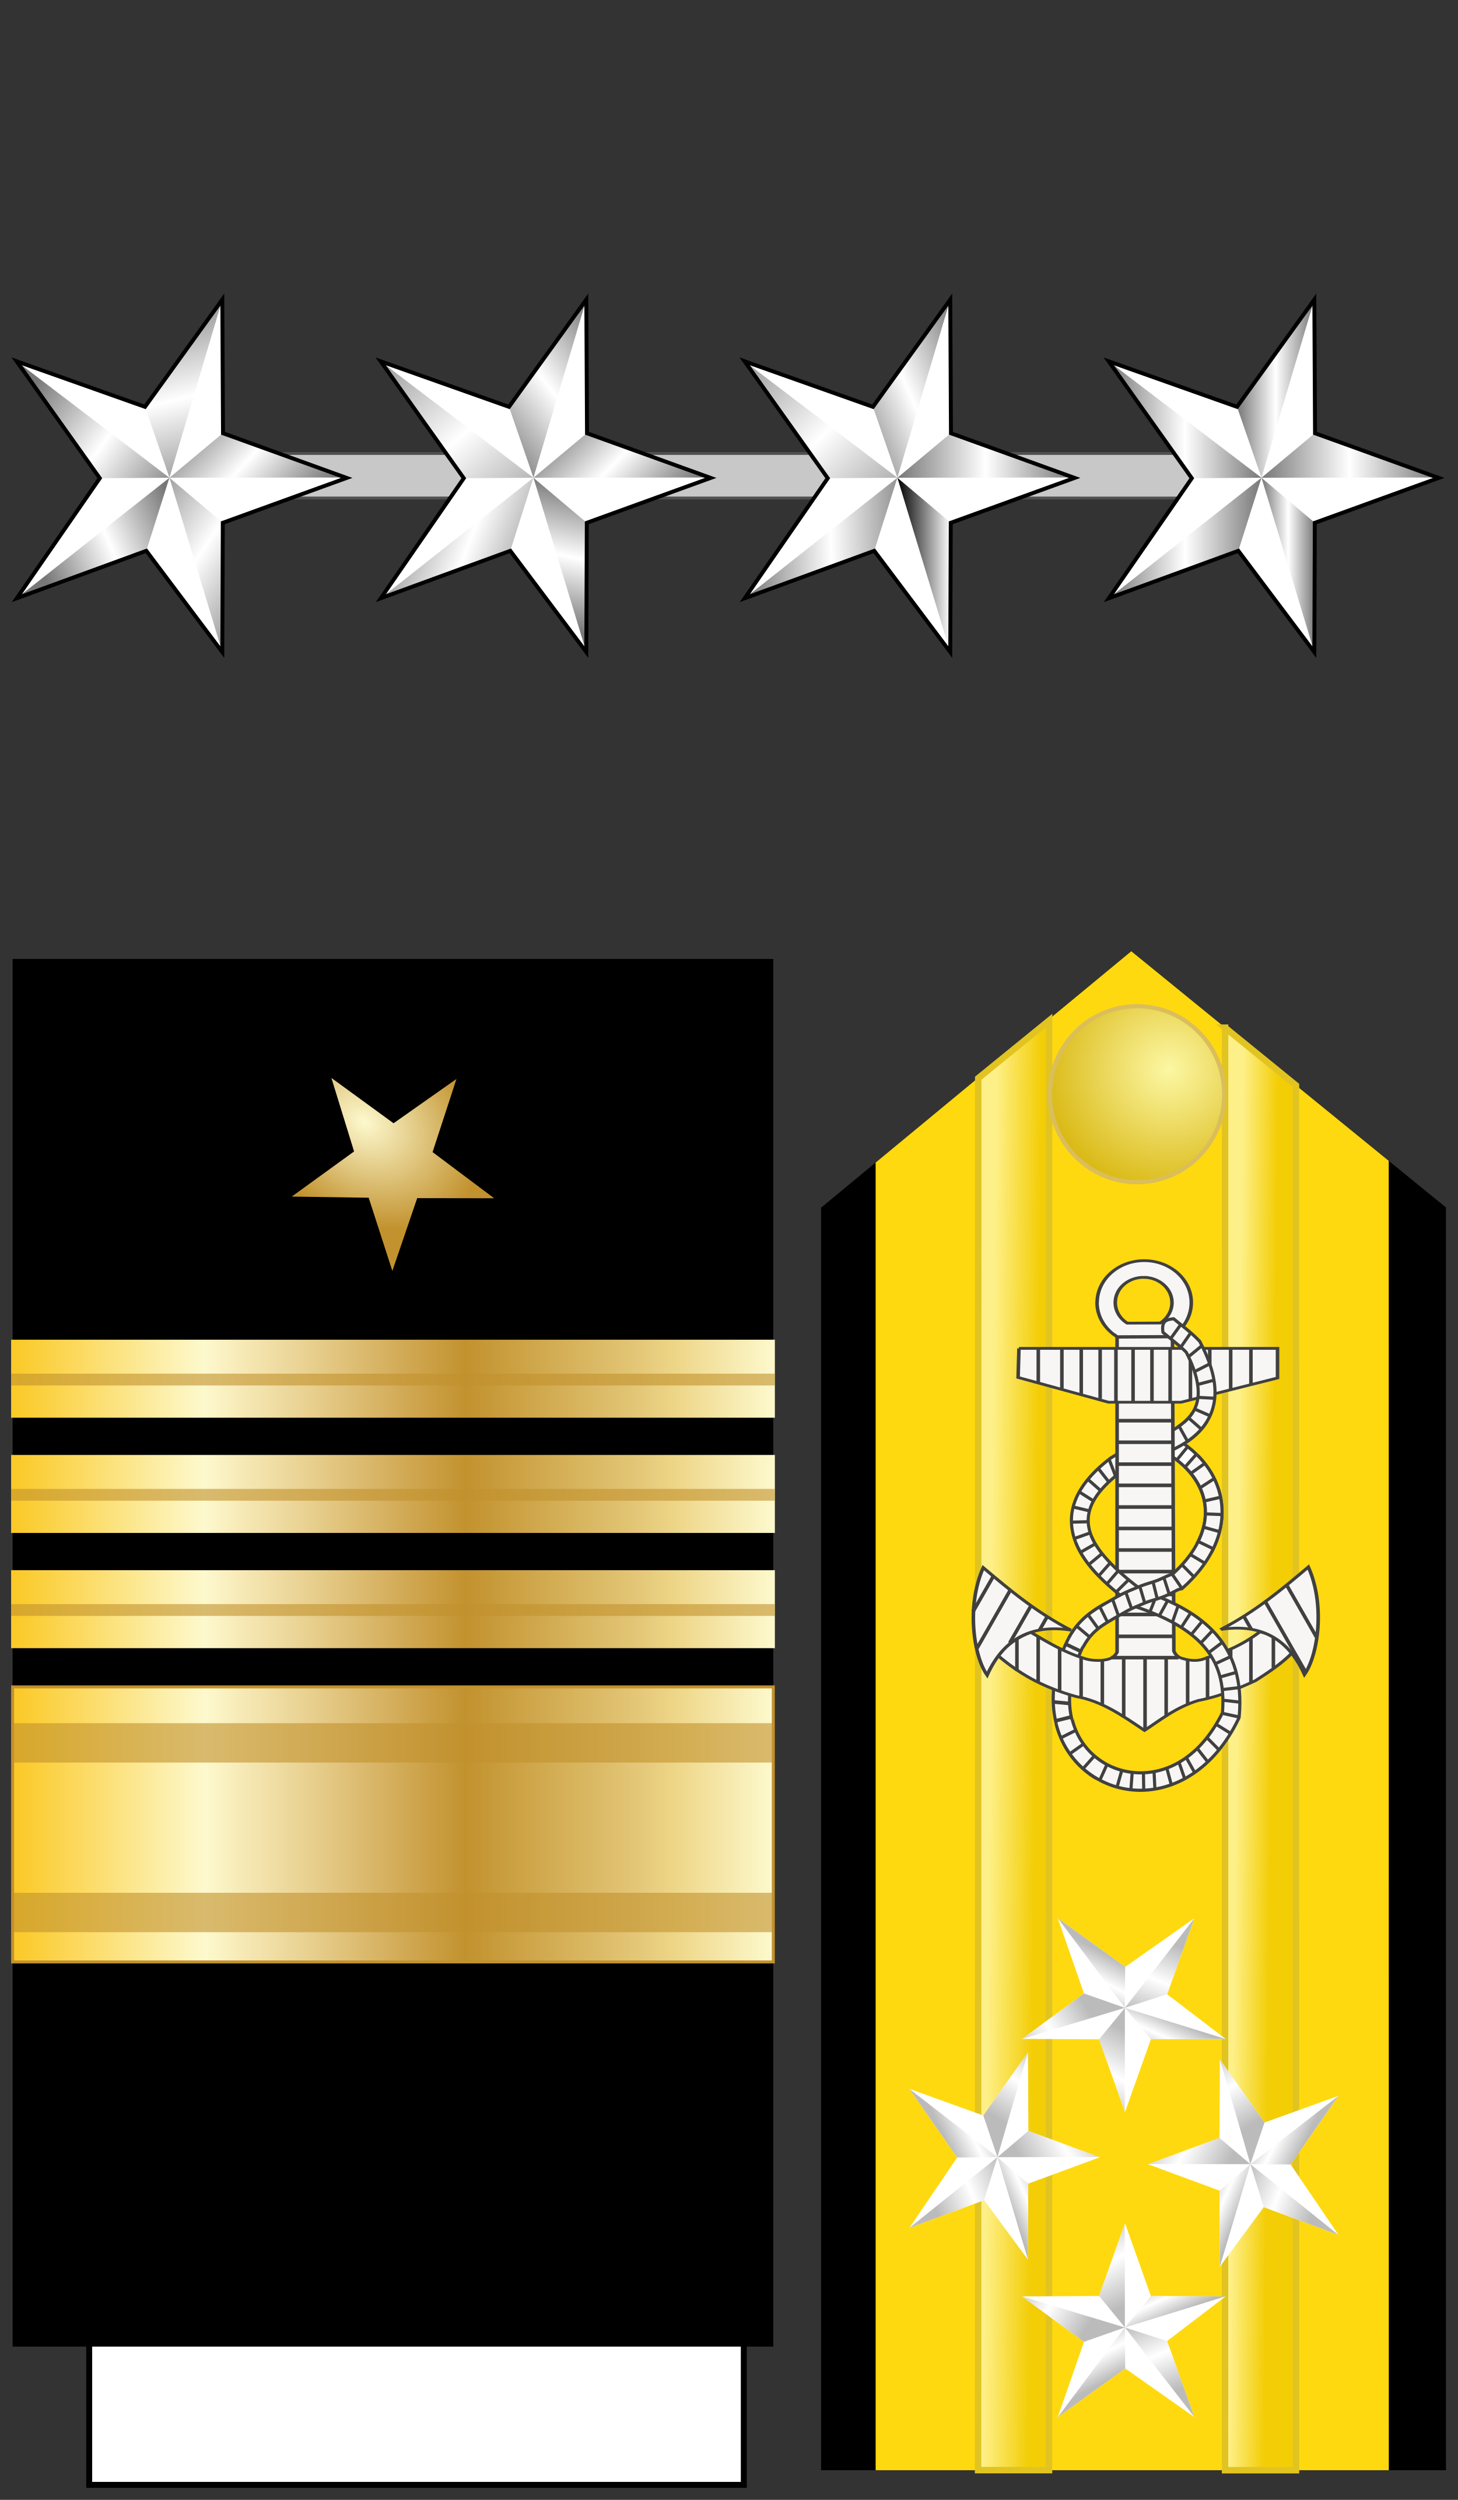
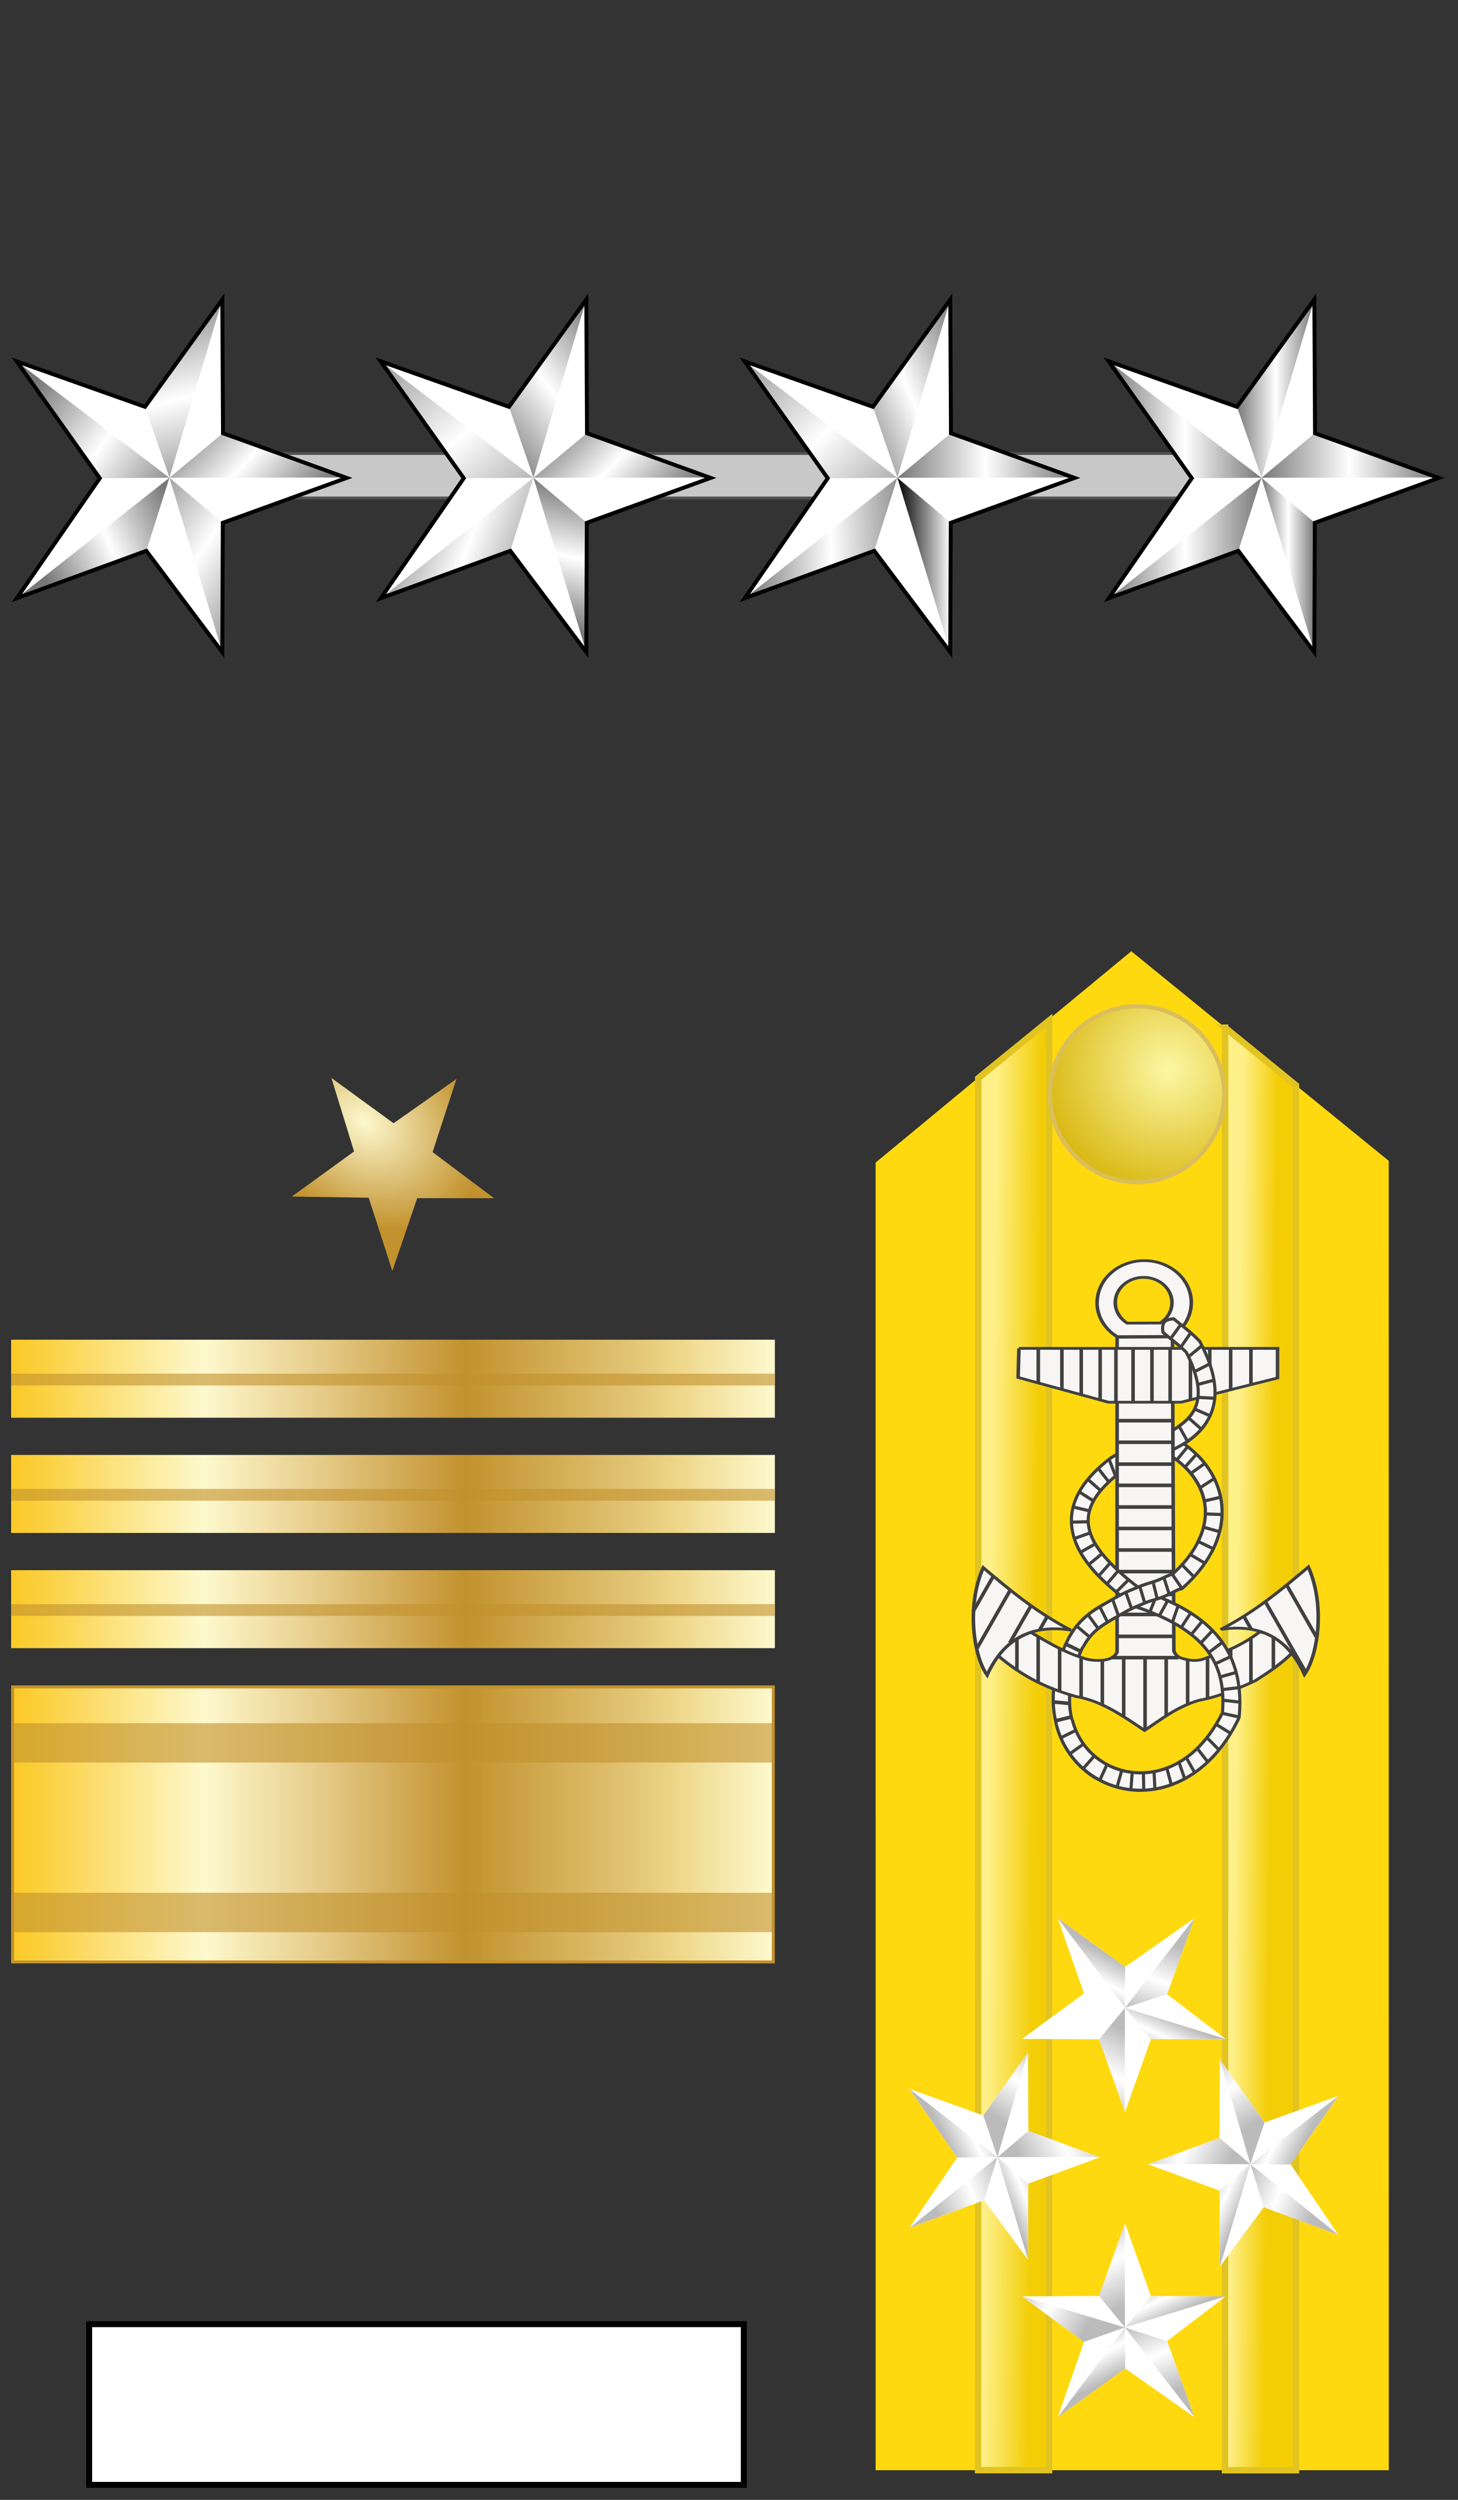
<svg xmlns="http://www.w3.org/2000/svg" xmlns:xlink="http://www.w3.org/1999/xlink" width="245" height="420">
  <rect width="100%" height="100%" fill="#333333" stroke="none" />
  <defs>
    <linearGradient id="o">
      <stop style="stop-color:#000;stop-opacity:1" offset="0" />
      <stop style="stop-color:#000;stop-opacity:0" offset="1" />
    </linearGradient>
    <linearGradient id="d">
      <stop style="stop-color:#fdf9ce;stop-opacity:1" offset="0" />
      <stop style="stop-color:#c2922e;stop-opacity:1" offset="1" />
    </linearGradient>
    <linearGradient x1="-123.095" y1="-22.636" x2="4.731" y2="-22.636" id="e" gradientUnits="userSpaceOnUse" gradientTransform="matrix(1 0 0 -1 123.345 131.055)">
      <stop style="stop-color:#fbca29;stop-opacity:1" offset=".006" />
      <stop style="stop-color:#fdf9ce;stop-opacity:1" offset=".253" />
      <stop style="stop-color:#f7eab7;stop-opacity:1" offset=".299" />
      <stop style="stop-color:#e8d08f;stop-opacity:1" offset=".39" />
      <stop style="stop-color:#d1a954;stop-opacity:1" offset=".516" />
      <stop style="stop-color:#c2922e;stop-opacity:1" offset=".595" />
      <stop style="stop-color:#e2c575;stop-opacity:1" offset=".814" />
      <stop style="stop-color:#eed688;stop-opacity:1" offset=".871" />
      <stop style="stop-color:#fdf9ce;stop-opacity:1" offset="1" />
    </linearGradient>
    <linearGradient id="c">
      <stop style="stop-color:#bbb;stop-opacity:1" offset="0" />
      <stop style="stop-color:#fff;stop-opacity:1" offset=".5" />
      <stop style="stop-color:#bbb;stop-opacity:1" offset="1" />
    </linearGradient>
    <linearGradient id="a">
      <stop style="stop-color:#fef088;stop-opacity:1" offset="0" />
      <stop style="stop-color:#f3cd06;stop-opacity:1" offset="1" />
    </linearGradient>
    <linearGradient id="b">
      <stop style="stop-color:#fcf7a4;stop-opacity:1" offset="0" />
      <stop style="stop-color:#d9b710;stop-opacity:1" offset="1" />
    </linearGradient>
    <linearGradient x1="315.835" y1="72.743" x2="315.9" y2="66.992" id="p" xlink:href="#a" gradientUnits="userSpaceOnUse" gradientTransform="matrix(0 1.132 -1.035 0 579.531 -48.178)" />
    <linearGradient x1="298.14" y1="112.579" x2="298.22" y2="105.079" id="q" xlink:href="#a" gradientUnits="userSpaceOnUse" gradientTransform="matrix(0 1.132 -1.035 0 579.531 -48.178)" />
    <linearGradient x1="394.783" y1="476.928" x2="374.454" y2="437.142" id="s" xlink:href="#c" gradientUnits="userSpaceOnUse" gradientTransform="translate(-966.653 -1015.55) scale(3.403)" />
    <linearGradient x1="289.355" y1="417.233" x2="352.908" y2="456.477" id="t" xlink:href="#c" gradientUnits="userSpaceOnUse" gradientTransform="translate(-966.653 -1015.55) scale(3.403)" />
    <linearGradient x1="299.143" y1="428.989" x2="376.453" y2="414.415" id="u" xlink:href="#c" gradientUnits="userSpaceOnUse" gradientTransform="scale(3.403) rotate(73.471 456.139 97.693)" />
    <linearGradient x1="412.399" y1="402.397" x2="426.533" y2="433.863" id="v" xlink:href="#c" gradientUnits="userSpaceOnUse" gradientTransform="translate(-966.653 -1015.55) scale(3.403)" />
    <linearGradient x1="403.282" y1="433.531" x2="428.91" y2="497.435" id="w" xlink:href="#c" gradientUnits="userSpaceOnUse" gradientTransform="translate(-966.653 -1015.55) scale(3.403)" />
    <linearGradient x1="394.783" y1="476.928" x2="374.454" y2="437.142" id="x" xlink:href="#c" gradientUnits="userSpaceOnUse" gradientTransform="translate(-966.653 -1015.55) scale(3.403)" />
    <linearGradient x1="289.355" y1="417.233" x2="352.908" y2="456.477" id="y" xlink:href="#c" gradientUnits="userSpaceOnUse" gradientTransform="translate(-966.653 -1015.55) scale(3.403)" />
    <linearGradient x1="299.143" y1="428.989" x2="376.453" y2="414.415" id="z" xlink:href="#c" gradientUnits="userSpaceOnUse" gradientTransform="scale(3.403) rotate(73.471 456.139 97.693)" />
    <linearGradient x1="412.399" y1="402.397" x2="426.533" y2="433.863" id="A" xlink:href="#c" gradientUnits="userSpaceOnUse" gradientTransform="translate(-966.653 -1015.55) scale(3.403)" />
    <linearGradient x1="403.282" y1="433.531" x2="428.91" y2="497.435" id="B" xlink:href="#c" gradientUnits="userSpaceOnUse" gradientTransform="translate(-966.653 -1015.55) scale(3.403)" />
    <linearGradient x1="394.783" y1="476.928" x2="374.454" y2="437.142" id="C" xlink:href="#c" gradientUnits="userSpaceOnUse" gradientTransform="translate(-966.653 -1015.55) scale(3.403)" />
    <linearGradient x1="289.355" y1="417.233" x2="352.908" y2="456.477" id="D" xlink:href="#c" gradientUnits="userSpaceOnUse" gradientTransform="translate(-966.653 -1015.55) scale(3.403)" />
    <linearGradient x1="299.143" y1="428.989" x2="376.453" y2="414.415" id="E" xlink:href="#c" gradientUnits="userSpaceOnUse" gradientTransform="scale(3.403) rotate(73.471 456.139 97.693)" />
    <linearGradient x1="412.399" y1="402.397" x2="426.533" y2="433.863" id="F" xlink:href="#c" gradientUnits="userSpaceOnUse" gradientTransform="translate(-966.653 -1015.55) scale(3.403)" />
    <linearGradient x1="403.282" y1="433.531" x2="428.91" y2="497.435" id="G" xlink:href="#c" gradientUnits="userSpaceOnUse" gradientTransform="translate(-966.653 -1015.55) scale(3.403)" />
    <linearGradient x1="394.783" y1="476.928" x2="374.454" y2="437.142" id="H" xlink:href="#c" gradientUnits="userSpaceOnUse" gradientTransform="translate(-966.653 -1015.55) scale(3.403)" />
    <linearGradient x1="289.355" y1="417.233" x2="352.908" y2="456.477" id="I" xlink:href="#c" gradientUnits="userSpaceOnUse" gradientTransform="translate(-966.653 -1015.55) scale(3.403)" />
    <linearGradient x1="299.143" y1="428.989" x2="376.453" y2="414.415" id="J" xlink:href="#c" gradientUnits="userSpaceOnUse" gradientTransform="scale(3.403) rotate(73.471 456.139 97.693)" />
    <linearGradient x1="412.399" y1="402.397" x2="426.533" y2="433.863" id="K" xlink:href="#c" gradientUnits="userSpaceOnUse" gradientTransform="translate(-966.653 -1015.55) scale(3.403)" />
    <linearGradient x1="403.282" y1="433.531" x2="428.91" y2="497.435" id="L" xlink:href="#c" gradientUnits="userSpaceOnUse" gradientTransform="translate(-966.653 -1015.55) scale(3.403)" />
    <linearGradient x1="-123.095" y1="-22.636" x2="4.731" y2="-22.636" id="N" xlink:href="#e" gradientUnits="userSpaceOnUse" gradientTransform="matrix(1 0 0 -1 -105.135 256.945)" />
    <linearGradient x1="-123.345" y1="-35.376" x2="4.481" y2="-35.376" id="O" xlink:href="#f" gradientUnits="userSpaceOnUse" gradientTransform="matrix(1 0 0 -1 123.345 132.32)" />
    <linearGradient x1="-123.345" y1="-35.376" x2="4.481" y2="-35.376" id="P" xlink:href="#f" gradientUnits="userSpaceOnUse" gradientTransform="matrix(1 0 0 -1 123.345 132.32)" />
    <linearGradient x1="-123.345" y1="-35.376" x2="4.481" y2="-35.376" id="Q" xlink:href="#f" gradientUnits="userSpaceOnUse" gradientTransform="matrix(1 0 0 -1 123.345 132.32)" />
    <linearGradient id="g">
      <stop offset="0" style="stop-color:#777;stop-opacity:1" />
      <stop offset=".5" style="stop-color:#fff;stop-opacity:1" />
      <stop offset="1" style="stop-color:#777;stop-opacity:1" />
    </linearGradient>
    <linearGradient id="h">
      <stop style="stop-color:#c8c8c8;stop-opacity:1" offset="0" />
      <stop style="stop-color:#9b9b9b;stop-opacity:1" offset="1" />
    </linearGradient>
    <linearGradient id="i">
      <stop style="stop-color:#777;stop-opacity:1" offset="0" />
      <stop style="stop-color:#fff;stop-opacity:1" offset=".5" />
      <stop style="stop-color:#777;stop-opacity:1" offset="1" />
    </linearGradient>
    <linearGradient id="j">
      <stop style="stop-color:#c8c8c8;stop-opacity:1" offset="0" />
      <stop style="stop-color:#9b9b9b;stop-opacity:1" offset="1" />
    </linearGradient>
    <linearGradient id="k">
      <stop style="stop-color:#777;stop-opacity:1" offset="0" />
      <stop style="stop-color:#fff;stop-opacity:1" offset=".5" />
      <stop style="stop-color:#777;stop-opacity:1" offset="1" />
    </linearGradient>
    <linearGradient xlink:href="#l" id="R" gradientUnits="userSpaceOnUse" gradientTransform="matrix(10.291 0 0 10.291 -19.87 -507.463)" x1="259.776" y1="315.63" x2="1922.652" y2="315.63" />
    <linearGradient id="l">
      <stop style="stop-color:#c8c8c8;stop-opacity:1" offset="0" />
      <stop style="stop-color:#9b9b9b;stop-opacity:1" offset="1" />
    </linearGradient>
    <linearGradient xlink:href="#m" id="S" gradientUnits="userSpaceOnUse" gradientTransform="matrix(35.021 0 0 35.021 -10735.281 -12602.51)" x1="313.875" y1="371.107" x2="306.573" y2="365.833" />
    <linearGradient id="m">
      <stop style="stop-color:#777;stop-opacity:1" offset="0" />
      <stop style="stop-color:#fff;stop-opacity:1" offset=".5" />
      <stop style="stop-color:#777;stop-opacity:1" offset="1" />
    </linearGradient>
    <linearGradient xlink:href="#m" id="T" gradientUnits="userSpaceOnUse" gradientTransform="matrix(35.021 0 0 35.021 -10735.281 -12602.51)" x1="313.435" y1="359.699" x2="316.06" y2="370.5" />
    <linearGradient xlink:href="#m" id="U" gradientUnits="userSpaceOnUse" gradientTransform="scale(35.02) rotate(73.471 486.056 51.898)" x1="306.326" y1="496.529" x2="312.676" y2="492.759" />
    <linearGradient xlink:href="#m" id="V" gradientUnits="userSpaceOnUse" gradientTransform="matrix(35.021 0 0 35.021 -10735.281 -12602.51)" x1="311.15" y1="371.085" x2="319.265" y2="376.43" />
    <linearGradient xlink:href="#m" id="W" gradientUnits="userSpaceOnUse" gradientTransform="matrix(35.021 0 0 35.021 -10735.281 -12602.51)" x1="307.87" y1="373.209" x2="314.488" y2="370.307" />
    <linearGradient xlink:href="#m" id="X" gradientUnits="userSpaceOnUse" gradientTransform="matrix(35.021 0 0 35.021 -4246.287 -12602.51)" x1="148.243" y1="372.572" x2="138.62" y2="361.408" />
    <linearGradient xlink:href="#m" id="Y" gradientUnits="userSpaceOnUse" gradientTransform="matrix(35.021 0 0 35.021 -4246.287 -12602.51)" x1="144.652" y1="367.113" x2="151.155" y2="362.015" />
    <linearGradient xlink:href="#m" id="Z" gradientUnits="userSpaceOnUse" gradientTransform="scale(35.02) rotate(73.471 578.701 176.03)" x1="258.377" y1="655.535" x2="264.497" y2="652.068" />
    <linearGradient xlink:href="#m" id="aa" gradientUnits="userSpaceOnUse" gradientTransform="matrix(35.021 0 0 35.021 -4246.287 -12602.51)" x1="147.476" y1="376.256" x2="148.923" y2="369.218" />
    <linearGradient xlink:href="#m" id="ab" gradientUnits="userSpaceOnUse" gradientTransform="matrix(35.021 0 0 35.021 -4246.287 -12602.51)" x1="139.873" y1="369.707" x2="148.531" y2="373.045" />
    <linearGradient xlink:href="#m" id="ac" gradientUnits="userSpaceOnUse" gradientTransform="matrix(35.021 0 0 35.021 2241.863 -12602.51)" x1="-19.186" y1="372.307" x2="-29.23" y2="362.119" />
    <linearGradient xlink:href="#m" id="ad" gradientUnits="userSpaceOnUse" gradientTransform="matrix(35.021 0 0 35.021 2241.863 -12602.51)" x1="-23.949" y1="364.077" x2="-17.093" y2="361.142" />
    <linearGradient id="n">
      <stop style="stop-color:#777;stop-opacity:1" offset="0" />
      <stop style="stop-color:#fff;stop-opacity:1" offset=".5" />
      <stop style="stop-color:#777;stop-opacity:1" offset="1" />
    </linearGradient>
    <linearGradient xlink:href="#n" id="ag" x1="1270.32" y1="423.438" x2="1568.648" y2="412.826" gradientUnits="userSpaceOnUse" />
    <linearGradient xlink:href="#n" id="ae" x1="1534.703" y1="280.254" x2="1839.614" y2="280.254" gradientUnits="userSpaceOnUse" />
    <linearGradient xlink:href="#o" id="af" x1="1534.706" y1="470.109" x2="1627.159" y2="470.109" gradientUnits="userSpaceOnUse" />
    <linearGradient xlink:href="#n" id="ah" x1="1900.801" y1="218.721" x2="2165.419" y2="218.721" gradientUnits="userSpaceOnUse" />
    <linearGradient xlink:href="#n" id="ai" x1="2123.04" y1="164.79" x2="2256.998" y2="164.79" gradientUnits="userSpaceOnUse" />
    <linearGradient xlink:href="#n" id="aj" x1="2165.403" y1="280.254" x2="2470.314" y2="280.254" gradientUnits="userSpaceOnUse" />
    <linearGradient xlink:href="#n" id="ak" x1="2165.406" y1="470.109" x2="2257.859" y2="470.109" gradientUnits="userSpaceOnUse" />
    <linearGradient xlink:href="#n" id="al" x1="1901.019" y1="423.438" x2="2165.389" y2="423.438" gradientUnits="userSpaceOnUse" />
    <radialGradient cx="31.496" cy="36.151" r="36.111" fx="31.496" fy="36.151" id="r" xlink:href="#b" gradientUnits="userSpaceOnUse" gradientTransform="matrix(-.007 .599 -.603 -.007 515.148 153.873)" />
    <radialGradient cx="292.3" cy="432.786" r="43.976" fx="292.3" fy="432.786" id="M" xlink:href="#d" gradientUnits="userSpaceOnUse" gradientTransform="matrix(.392 .28 -.214 .299 71.748 -22.748)" />
  </defs>
-   <path d="m486.89 152.66 52.876 43.044v212.16h-105V195.742l52.124-43.082z" style="fill:#000;fill-opacity:1;fill-rule:evenodd;stroke:none" transform="translate(-296.792 7.158)" />
  <path d="m486.89 152.66 43.264 35.219.011 219.985h-86.23l-.003-219.698 42.958-35.506z" style="fill:#ffd90f;fill-opacity:1;fill-rule:evenodd;stroke:none" transform="translate(-296.792 7.158)" />
  <path d="m502.656 165.505 11.91 9.69.004 232.669h-11.923l.01-242.359z" style="fill:url(#p);fill-opacity:1;fill-rule:evenodd;stroke:#e1c421;stroke-width:1.083px;stroke-linecap:butt;stroke-linejoin:miter;stroke-opacity:1" transform="translate(-296.792 7.158)" />
  <path d="m473.082 164.302-11.91 9.69-.028 233.863h11.922l.016-243.553z" style="fill:url(#q);fill-opacity:1;fill-rule:evenodd;stroke:#e1c421;stroke-width:1.083px;stroke-linecap:butt;stroke-linejoin:miter;stroke-opacity:1" transform="translate(-296.792 7.158)" />
  <path d="M488.13 161.898c8.083.143 14.528 6.88 14.387 15.039-.142 8.159-6.817 14.664-14.9 14.521-8.083-.143-14.528-6.88-14.386-15.039.141-8.143 6.789-14.64 14.857-14.522" style="fill:url(#r);fill-opacity:1;stroke:#dabe5b;stroke-width:.709;stroke-linecap:round;stroke-linejoin:miter;stroke-miterlimit:4;stroke-opacity:1;stroke-dashoffset:0" transform="translate(-296.792 7.158)" />
  <path d="m333.71 254.339 2.3.734c1.341-3.845 3.527-6.463 5.99-7.746 2.461-1.284 5.198-1.332 8.13.245l1.166-2.052c-3.538-1.903-7.317-1.915-10.463-.276-3.146 1.64-5.634 4.824-7.123 9.095z" style="fill:#fff;fill-opacity:1;fill-rule:evenodd;stroke:none" transform="matrix(0 1.207 -1.196 0 497.226 -163.227)" />
  <path d="M351.296 245.52c-3.538-1.903-7.317-1.915-10.463-.276-3.146 1.64-5.634 4.824-7.123 9.095l2.3.734c1.341-3.845 3.527-6.463 5.99-7.746 2.461-1.284 5.198-1.332 8.13.245" style="fill:none;stroke:#404040;stroke-width:.439;stroke-linecap:butt;stroke-linejoin:miter;stroke-miterlimit:4;stroke-opacity:1;stroke-dasharray:none" transform="matrix(0 1.207 -1.196 0 497.226 -163.227)" />
  <path d="M358.545 260.646c1.246 2.193 2.83 4.333 6.335 5.696 7.981 3.263 14.74.547 17.775-4.41l-2.08-1.194c-2.448 3.998-7.656 6.343-14.781 3.43h-.032c-2.975-1.157-3.93-2.584-5.105-4.655l-2.112 1.133zM331.945 248.215c1.556 1.035 2.687 3.074 3.593 5.297.906 2.222 1.533 4.522 2.648 6.154v.031l.031.03c2.84 3.766 5.754 5.483 8.667 5.482 2.913-.002 5.455-1.644 7.69-3.828l-1.702-1.653c-2.014 1.967-4.046 3.122-5.988 3.123-1.93 0-4.116-1.092-6.681-4.47-.008-.012-.024-.05-.032-.062-.707-1.062-1.444-3.33-2.395-5.665-.962-2.36-2.197-4.851-4.475-6.368l-1.356 1.929z" style="fill:#f7f6f5;fill-opacity:1;fill-rule:evenodd;stroke:none" transform="matrix(0 1.207 -1.196 0 497.226 -163.227)" />
  <path d="M358.545 260.646c1.246 2.193 2.83 4.333 6.335 5.696 7.981 3.263 14.74.547 17.775-4.41l-2.08-1.194c-2.448 3.998-7.656 6.343-14.781 3.43h-.032c-2.975-1.157-3.93-2.584-5.105-4.655M331.945 248.215c1.556 1.035 2.687 3.074 3.593 5.297.906 2.222 1.533 4.522 2.648 6.154v.031l.031.03c2.84 3.766 5.754 5.483 8.667 5.482 2.913-.002 5.455-1.644 7.69-3.828l-1.702-1.653c-2.014 1.967-4.046 3.122-5.988 3.123-1.93 0-4.116-1.092-6.681-4.47-.008-.012-.024-.05-.032-.062-.707-1.062-1.444-3.33-2.395-5.665-.962-2.36-2.197-4.851-4.475-6.368l-1.356 1.929z" style="fill:none;stroke:#404040;stroke-width:.439;stroke-linecap:butt;stroke-linejoin:miter;stroke-miterlimit:4;stroke-opacity:1;stroke-dasharray:none" transform="matrix(0 1.207 -1.196 0 497.226 -163.227)" />
  <g style="fill:#f7f6f5;fill-opacity:1;stroke:#404040;stroke-width:.924;stroke-miterlimit:4;stroke-opacity:1;stroke-dasharray:none">
    <path d="M-77.69-29.968c-6.752-.135-12.32 6.015-12.438 13.724l-.031.04c-.062 4.779 1.99 9 5.167 11.573l14.264-.081c3.004-2.49 4.974-6.484 5.044-11.045.118-7.709-5.253-14.076-12.006-14.211zm-.247 5.562c4.063.082 7.311 3.93 7.24 8.568-.042 2.744-1.224 5.16-3.032 6.66l-8.602.04c-1.912-1.548-3.131-4.11-3.094-6.984v-.04c.07-4.64 3.424-8.325 7.488-8.244z" style="fill:#f7f6f5;fill-opacity:1;stroke:#404040;stroke-width:.924;stroke-linecap:round;stroke-linejoin:miter;stroke-miterlimit:4;stroke-opacity:1;stroke-dasharray:none;stroke-dashoffset:0" transform="matrix(.647 0 0 .504 242.679 226.908)" />
    <path d="M-84.951-4.438v104.99c-.913 2.224-2.513 2.523-4.14 2.746-1.569.057-3.102-.066-4.526-.735-5.206-2.046-9.517-5.448-13.733-8.627-3.706 1.718-6.665 4.609-8.472 7.815 5.187 5.627 10.957 10.254 20.194 13.578 6.813 1.513 12.252 6.536 17.795 11.296 4.315-3.648 8.178-7.706 14.003-9.98 5.378-1.29 10.12-3.85 14.778-6.577 3.306-2.703 6.864-5.754 9.458-9.168-2.204-3.83-6.259-6.867-8.336-7.08-3.974 3.928-8.887 6.843-13.733 8.588-2.398 1.445-4.775.92-6.886 0-.876-.506-1.37-1.3-1.663-2.243l-.362-104.706-14.377.103z" style="fill:#f7f6f5;fill-opacity:1;fill-rule:evenodd;stroke:#404040;stroke-width:.924;stroke-linecap:butt;stroke-linejoin:miter;stroke-miterlimit:4;stroke-opacity:1;stroke-dasharray:none" transform="matrix(.647 0 0 .504 242.679 226.908)" />
    <path d="M-110.444-.725h67.156V9.14l-25.068 8.085h-18.839l-23.462-8.26.213-9.69zM-58.027 92.97c8.921-5.867 15.841-13.334 22.747-20.813 4.366 12.57 2.57 29.272-1.006 35.822-4.134-11.669-11.056-17.087-21.74-15.01zM-96.97 93.188c-8.92-5.866-15.84-13.333-22.746-20.812-4.366 12.57-2.571 29.272 1.006 35.822 4.134-11.669 11.056-17.087 21.74-15.01z" style="fill:#f7f6f5;fill-opacity:1;fill-rule:evenodd;stroke:#404040;stroke-width:.924;stroke-linecap:butt;stroke-linejoin:miter;stroke-miterlimit:4;stroke-opacity:1;stroke-dasharray:none" transform="matrix(.647 0 0 .504 242.679 226.908)" />
  </g>
  <path d="m338.309 259.933 2.27-.877M339.691 261.389l1.703-1.343M341.161 262.888l1.557-1.782M342.922 264.075l1.237-1.965M345.003 264.966l.524-2.234M347.116 265.229l-.062-2.36" style="fill:none;stroke:#404040;stroke-width:.439;stroke-linecap:butt;stroke-linejoin:miter;stroke-miterlimit:4;stroke-opacity:1;stroke-dasharray:none" transform="matrix(0 1.207 -1.196 0 497.226 -163.227)" />
  <path d="m374.242 265.309.515 2.08M372.349 265.529l-.206 2.22M365.063 263.95l-.947 1.999" style="fill:none;stroke:#404040;stroke-width:.5;stroke-linecap:butt;stroke-linejoin:miter;stroke-miterlimit:4;stroke-opacity:1;stroke-dasharray:none" transform="matrix(0 1.207 -1.196 0 497.226 -163.227)" />
  <path d="m336.679 248.932 1.717 1.414" style="fill:none;stroke:#404040;stroke-width:.439;stroke-linecap:butt;stroke-linejoin:miter;stroke-miterlimit:4;stroke-opacity:1;stroke-dasharray:none" transform="matrix(0 1.207 -1.196 0 497.226 -163.227)" />
  <path d="M322.957 269.861h4.688M322.955 266.545h5.562M322.892 263.826h6.406M322.892 261.17h7.031M322.955 258.951h7.343M322.955 256.545h7.468M322.986 253.889h7.312M323.037 251.337h7.27M323.104 248.486h6.85M322.898 245.768h6.406M322.991 242.83h5.625M322.866 239.986h5.032" style="fill:none;stroke:#404040;stroke-width:.5;stroke-linecap:butt;stroke-linejoin:miter;stroke-miterlimit:4;stroke-opacity:1;stroke-dasharray:none" transform="matrix(0 1.207 -1.196 0 497.226 -163.227)" />
  <path d="M306.925 193.119c-1.165-1.75-2.84-3.267-5.169-3.767-2.328-.5-5.128.031-8.604 1.868l-.157.061-.126.123c-1.233 1.175-2.143 2.49-3.057 3.582l1.89 1.5c.973-1.16 1.817-2.337 2.774-3.276 3.07-1.59 5.24-1.89 6.776-1.561 1.567.336 2.665 1.315 3.624 2.756" style="fill:#f7f6f5;fill-opacity:1;fill-rule:evenodd;stroke:none" transform="matrix(0 1.207 -1.196 0 430.421 -128.231)" />
  <path d="M306.925 193.119c-1.165-1.75-2.84-3.267-5.169-3.767-2.328-.5-5.128.031-8.604 1.868l-.157.061-.126.123c-1.233 1.175-2.143 2.49-3.057 3.582.092.885.187 1.767 1.89 1.5.973-1.16 1.817-2.337 2.774-3.276 3.07-1.59 5.24-1.89 6.776-1.561 1.567.336 2.665 1.315 3.624 2.756M290.718 194.06l1.834 1.33M291.766 192.59l1.95 1.357M293.558 191.014l1.487 1.829M296.155 190.046l1.06 2.09M298.359 189.322l.59 2.259M300.877 189.231l-.124 2.26M303.285 189.931l-.885 2.04M305.158 191.11l-1.462 1.68M306.887 193.03l-2.1 1.18" style="fill:none;stroke:#404040;stroke-width:.439;stroke-linecap:butt;stroke-linejoin:miter;stroke-miterlimit:4;stroke-opacity:1;stroke-dasharray:none" transform="matrix(0 1.207 -1.196 0 430.421 -128.231)" />
  <path d="M332.991 250.924v7.844M335.991 251.018v7.765M339.038 250.97v7.829M341.991 250.97v7.845M345.007 251.033v7.782M347.991 250.986v7.844M350.991 250.893v7.937M353.995 250.873v7.888M357.177 250.873v7.888M359.962 250.85v7.956M363.01 250.85v7.911M365.972 250.166v9.457M367.835 272.861h-4.406M369.413 269.877h-6.422M370.6 266.861h-5.859M371.554 263.846h-5.578M372.523 260.861h-6.157M374.288 257.861h-8.203M376.054 254.861h-10.031M374.148 251.893h-8.125M372.554 248.877h-6.281M371.648 246.08h-5.625M370.554 242.83h-5.75M369.46 239.986h-6.094M367.366 236.83h-4.25" style="fill:none;stroke:#404040;stroke-width:.5;stroke-linecap:butt;stroke-linejoin:miter;stroke-miterlimit:4;stroke-opacity:1;stroke-dasharray:none" transform="matrix(0 1.207 -1.196 0 497.226 -163.227)" />
  <path d="m319.973 206.591.914 2.174c3.485-1.373 6.311-4.707 8.856-8.175l.126-.153.031-.153c1.41-4.221 3.162-7.475 5.484-9.523 2.28-2.01 5.125-2.965 9.266-2.633 6.234 3.12 8.545 7.78 8.352 11.972-.195 4.241-2.944 7.99-7.375 9.125l.599 2.266c5.465-1.4 8.965-6.078 9.203-11.269.238-5.19-2.809-10.877-9.896-14.33l-.19-.092-.252-.03c-4.772-.435-8.534.766-11.346 3.246-2.754 2.43-4.59 5.99-6.05 10.288-2.442 3.312-5.163 6.279-7.722 7.287z" style="fill:#f7f6f5;fill-opacity:1;fill-rule:evenodd;stroke:none" transform="matrix(0 1.207 -1.196 0 430.421 -128.231)" />
  <path d="M346.226 211.49c5.465-1.398 8.965-6.077 9.203-11.268.238-5.19-2.809-10.877-9.896-14.33l-.19-.092-.252-.03c-4.772-.435-8.534.766-11.346 3.246-2.754 2.43-4.59 5.99-6.05 10.288-2.442 3.312-5.163 6.279-7.722 7.287m.914 2.174c3.485-1.373 6.311-4.707 8.856-8.175l.126-.153.031-.153c1.41-4.222 3.162-7.475 5.484-9.523 2.28-2.01 5.125-2.965 9.266-2.633 6.234 3.12 8.545 7.78 8.352 11.972-.195 4.241-2.944 7.99-7.375 9.125M320.388 208.907l-.74-2.1M322.323 208.088l-1.153-2.04M324.072 206.968l-1.523-1.86M325.554 205.468l-1.729-1.54M326.707 204.348l-1.75-1.52M327.818 203.029l-1.626-1.66M328.991 197.67l1.503.6M331.173 197.01l-2.058-1.14M329.794 194.37l2.223.78M332.799 193.93l-2.017-1.32M333.746 192.49l-1.77-1.46M334.919 191.15l-1.667-1.579M336.257 190.031l-1.359-1.82M337.841 189.151l-1.008-2.18M339.673 188.471l-.638-2.26M341.423 188.111l-.268-2.28M342.905 188.071l.267-2.36M344.736 188.111l.494-2.26M346.239 189.051l1.235-2M348.132 190.291l1.606-1.6M349.614 191.67l1.75-1.379M350.94 193.184l1.95-1.103M351.639 194.202l2.183-.764M352.425 195.927l2.183-.594M352.89 197.737l2.329-.113M353.01 199.23l2.305-.04M352.969 200.81l2.367.179M352.64 202.269l2.325.66M351.92 204.388l2.058.94M350.684 206.148l1.75 1.56M349.017 207.668l1.338 1.9M347.103 208.748l1.03 2.08" style="fill:none;stroke:#404040;stroke-width:.439;stroke-linecap:butt;stroke-linejoin:miter;stroke-miterlimit:4;stroke-opacity:1;stroke-dasharray:none" transform="matrix(0 1.207 -1.196 0 430.421 -128.231)" />
  <path d="m308.816 191.618 1.733 1.654c2.007-2.01 4.367-2.937 6.871-2.725 2.483.21 5.22 1.588 7.88 4.531.281.796.662 1.533.85 1.99.36.875.49 1.65.946 2.756.351.855.702 1.764 1.197 2.726l.032.03v.03c1.535 2.614 2.556 5.297 5.956 7.135l1.198-2.051c-2.701-1.46-3.392-3.416-5.011-6.186-.014-.023-.018-.038-.032-.06-.414-.814-.752-1.659-1.103-2.512-.36-.876-.459-1.62-.914-2.725-.388-.942-.902-1.72-.977-2.082l-.063-.306-.189-.214c-2.979-3.33-6.318-5.114-9.58-5.39-3.264-.275-6.374.975-8.794 3.4z" style="fill:#f7f6f5;fill-opacity:1;fill-rule:evenodd;stroke:none" transform="matrix(0 1.207 -1.196 0 430.421 -128.231)" />
  <path d="M335.479 207.694c-2.701-1.46-3.392-3.416-5.011-6.186-.014-.023-.018-.038-.032-.06-.414-.814-.752-1.658-1.103-2.512-.36-.876-.459-1.62-.914-2.725-.388-.942-.902-1.72-.977-2.082l-.063-.306-.189-.214c-2.979-3.33-6.318-5.114-9.58-5.39-3.264-.275-6.374.975-8.794 3.4m1.733 1.653c2.007-2.01 4.367-2.937 6.871-2.725 2.484.21 5.221 1.588 7.88 4.531.281.796.662 1.533.85 1.99.36.875.49 1.65.946 2.756.351.855.702 1.764 1.197 2.726l.032.03v.03c1.535 2.614 2.556 5.297 5.956 7.135M334.075 206.828l-1.44 1.72M332.881 205.628l-1.852 1.36M331.976 204.308l-1.976 1M331.029 202.789l-2.017.72M330.123 200.909l-2.14.76M327.098 199.73l2.202-.66M326.48 197.87l2.161-.54M328.086 195.63l-2.223.72M325.39 195.17l1.831-1.26M324.031 193.83l1.626-1.62M322.611 192.67l1.194-2.019M320.82 191.51l.947-1.979M318.824 190.771l.597-2.16M316.973 190.526l.087-2.348M314.673 188.49l.495 2.177M313.363 191.317l-1.31-2.036M309.987 190.667l1.339 1.895M310.453 193.382l-1.718-1.527" style="fill:none;stroke:#404040;stroke-width:.439;stroke-linecap:butt;stroke-linejoin:miter;stroke-miterlimit:4;stroke-opacity:1;stroke-dasharray:none" transform="matrix(0 1.207 -1.196 0 430.421 -128.231)" />
  <path d="m360.188 268.563 1.96 1.132M358.781 270.906l5.147 2.972M356.656 273.844l8.083 4.666M354.656 276.188l4.934 2.848M360.188 241l1.846-1.066M358.063 238.031l9.892-5.711M355.75 235.031l7.372-4.256" style="fill:none;stroke:#404040;stroke-width:.5;stroke-linecap:butt;stroke-linejoin:miter;stroke-miterlimit:4;stroke-opacity:1;stroke-dasharray:none" transform="matrix(0 1.207 -1.196 0 497.226 -163.227)" />
  <path d="m311.602 379.492 77.356-214.213 77.737 214.562 223.961.868-175.412 131.656 82.071 224.316-207.823-143.73-202.423 143.948 78.782-222.239L80.035 380.702l231.567-1.21z" style="fill:#fff;fill-opacity:1;fill-rule:evenodd;stroke:none" transform="matrix(0 .057 -.056 0 194.054 340.276)" />
  <path d="M389.492 592.95 187.069 736.9l201.607-264.618.816 120.668z" style="fill:url(#s);fill-opacity:1;fill-rule:evenodd;stroke:none" transform="matrix(0 .057 -.056 0 194.054 340.276)" />
  <path d="M388.665 472.269 265.85 514.66 80.035 380.702l308.63 91.567z" style="fill:url(#t);fill-opacity:1;fill-rule:evenodd;stroke:none" transform="matrix(0 .057 -.056 0 194.054 340.276)" />
  <path d="m388.667 472.297-77.706-93.13 77.26-211.78.446 304.91z" style="fill:url(#u);fill-opacity:1;fill-rule:evenodd;stroke:none" transform="matrix(0 .057 -.056 0 194.054 340.276)" />
  <path d="m466.695 379.841 223.961.868-301.974 91.585 78.013-92.453z" style="fill:url(#v);fill-opacity:1;fill-rule:evenodd;stroke:none" transform="matrix(0 .057 -.056 0 194.054 340.276)" />
  <path d="m515.244 512.365 82.071 224.316-208.634-264.37 126.563 40.054z" style="fill:url(#w);fill-opacity:1;fill-rule:evenodd;stroke:none" transform="matrix(0 .057 -.056 0 194.054 340.276)" />
  <path d="m311.602 379.492 77.356-214.213 77.737 214.562 223.961.868-175.412 131.656 82.071 224.316-207.823-143.73-202.423 143.948 78.782-222.239L80.035 380.702l231.567-1.21z" style="fill:#fff;fill-opacity:1;fill-rule:evenodd;stroke:none" transform="matrix(.056 0 0 -.057 167.264 364.259)" />
  <path d="M389.492 592.95 187.069 736.9l201.607-264.618.816 120.668z" style="fill:url(#x);fill-opacity:1;fill-rule:evenodd;stroke:none" transform="matrix(.056 0 0 -.057 167.264 364.259)" />
-   <path d="M388.665 472.269 265.85 514.66 80.035 380.702l308.63 91.567z" style="fill:url(#y);fill-opacity:1;fill-rule:evenodd;stroke:none" transform="matrix(.056 0 0 -.057 167.264 364.259)" />
  <path d="m388.667 472.297-77.706-93.13 77.26-211.78.446 304.91z" style="fill:url(#z);fill-opacity:1;fill-rule:evenodd;stroke:none" transform="matrix(.056 0 0 -.057 167.264 364.259)" />
  <path d="m466.695 379.841 223.961.868-301.974 91.585 78.013-92.453z" style="fill:url(#A);fill-opacity:1;fill-rule:evenodd;stroke:none" transform="matrix(.056 0 0 -.057 167.264 364.259)" />
  <path d="m515.244 512.365 82.071 224.316-208.634-264.37 126.563 40.054z" style="fill:url(#B);fill-opacity:1;fill-rule:evenodd;stroke:none" transform="matrix(.056 0 0 -.057 167.264 364.259)" />
  <path d="m311.602 379.492 77.356-214.213 77.737 214.562 223.961.868-175.412 131.656 82.071 224.316-207.823-143.73-202.423 143.948 78.782-222.239L80.035 380.702l231.567-1.21z" style="fill:#fff;fill-opacity:1;fill-rule:evenodd;stroke:none" transform="matrix(0 .057 .056 0 183.667 341.451)" />
  <path d="M389.492 592.95 187.069 736.9l201.607-264.618.816 120.668z" style="fill:url(#C);fill-opacity:1;fill-rule:evenodd;stroke:none" transform="matrix(0 .057 .056 0 183.667 341.451)" />
  <path d="M388.665 472.269 265.85 514.66 80.035 380.702l308.63 91.567z" style="fill:url(#D);fill-opacity:1;fill-rule:evenodd;stroke:none" transform="matrix(0 .057 .056 0 183.667 341.451)" />
  <path d="m388.667 472.297-77.706-93.13 77.26-211.78.446 304.91z" style="fill:url(#E);fill-opacity:1;fill-rule:evenodd;stroke:none" transform="matrix(0 .057 .056 0 183.667 341.451)" />
  <path d="m466.695 379.841 223.961.868-301.974 91.585 78.013-92.453z" style="fill:url(#F);fill-opacity:1;fill-rule:evenodd;stroke:none" transform="matrix(0 .057 .056 0 183.667 341.451)" />
  <path d="m515.244 512.365 82.071 224.316-208.634-264.37 126.563 40.054z" style="fill:url(#G);fill-opacity:1;fill-rule:evenodd;stroke:none" transform="matrix(0 .057 .056 0 183.667 341.451)" />
  <path d="m311.602 379.492 77.356-214.213 77.737 214.562 223.961.868-175.412 131.656 82.071 224.316-207.823-143.73-202.423 143.948 78.782-222.239L80.035 380.702l231.567-1.21z" style="fill:#fff;fill-opacity:1;fill-rule:evenodd;stroke:none" transform="matrix(.056 0 0 .057 167.264 364.12)" />
  <path d="M389.492 592.95 187.069 736.9l201.607-264.618.816 120.668z" style="fill:url(#H);fill-opacity:1;fill-rule:evenodd;stroke:none" transform="matrix(.056 0 0 .057 167.264 364.12)" />
  <path d="M388.665 472.269 265.85 514.66 80.035 380.702l308.63 91.567z" style="fill:url(#I);fill-opacity:1;fill-rule:evenodd;stroke:none" transform="matrix(.056 0 0 .057 167.264 364.12)" />
  <path d="m388.667 472.297-77.706-93.13 77.26-211.78.446 304.91z" style="fill:url(#J);fill-opacity:1;fill-rule:evenodd;stroke:none" transform="matrix(.056 0 0 .057 167.264 364.12)" />
  <path d="m466.695 379.841 223.961.868-301.974 91.585 78.013-92.453z" style="fill:url(#K);fill-opacity:1;fill-rule:evenodd;stroke:none" transform="matrix(.056 0 0 .057 167.264 364.12)" />
  <path d="m515.244 512.365 82.071 224.316-208.634-264.37 126.563 40.054z" style="fill:url(#L);fill-opacity:1;fill-rule:evenodd;stroke:none" transform="matrix(.056 0 0 .057 167.264 364.12)" />
  <path style="fill:#fff;stroke:#000" d="M47.488 390.487h110v27h-110z" transform="translate(-32.5)" />
-   <path d="M2.118 161.118h127.825v233.139H2.118z" />
  <path d="m109.205 181.276-4.015 12.291 10.347 7.754-12.93-.02-4.178 12.236-3.975-12.304-12.929-.191 10.473-7.583-3.813-12.355 10.448 7.617 10.572-7.445z" style="fill:url(#M);fill-opacity:1;stroke:none" transform="translate(-32.5)" />
  <path style="fill:url(#N);stroke:#c2922e;stroke-width:.5" d="M-228.23 256.475h127.825v46.212H-228.23z" transform="translate(230.35 26.942)" />
  <path transform="translate(1.869 152.832)" style="opacity:.6;fill:#c1912d" d="M128.075 143.297v-6.617H.25v6.617zM128.075 171.797v-6.617H.25v6.617z" />
  <g transform="matrix(1.004 0 0 1 1.869 102.662)">
    <linearGradient x1="-123.345" y1="-35.376" x2="4.481" y2="-35.376" id="f" gradientUnits="userSpaceOnUse" gradientTransform="matrix(1 0 0 -1 123.345 132.32)">
      <stop style="stop-color:#fbca29;stop-opacity:1" offset=".006" />
      <stop style="stop-color:#fdf9ce;stop-opacity:1" offset=".253" />
      <stop style="stop-color:#f7eab7;stop-opacity:1" offset=".299" />
      <stop style="stop-color:#e8d08f;stop-opacity:1" offset=".39" />
      <stop style="stop-color:#d1a954;stop-opacity:1" offset=".516" />
      <stop style="stop-color:#c2922e;stop-opacity:1" offset=".595" />
      <stop style="stop-color:#e2c575;stop-opacity:1" offset=".814" />
      <stop style="stop-color:#eed688;stop-opacity:1" offset=".871" />
      <stop style="stop-color:#fdf9ce;stop-opacity:1" offset="1" />
    </linearGradient>
    <path style="fill:url(#O)" d="M0 161.145h127.826v13.104H0z" />
    <path style="opacity:.6;fill:#c1912d" d="M0 166.848v1.982h127.825v-1.982z" />
  </g>
  <path style="fill:url(#P)" d="M0 161.145h127.826v13.104H0z" transform="matrix(1.004 0 0 1 1.869 83.303)" />
  <path style="opacity:.6;fill:#c1912d" d="M0 168.83h127.825v-1.982H0z" transform="matrix(1.004 0 0 1 1.869 83.303)" />
  <path style="fill:url(#Q)" d="M0 161.145h127.826v13.104H0z" transform="matrix(1.004 0 0 1 1.869 63.944)" />
  <path style="opacity:.6;fill:#c1912d" d="M127.825 168.83v-1.982H0v1.982z" transform="matrix(1.004 0 0 1 1.869 63.944)" />
  <path style="fill:url(#R);fill-opacity:1;fill-rule:evenodd;stroke:#505050;stroke-width:4.87;stroke-linecap:butt;stroke-linejoin:miter;stroke-miterlimit:4;stroke-opacity:1;stroke-dasharray:none" d="M410.06 277.065h1662.309v77.13H410.06z" transform="matrix(.097 0 0 .097 1.93 49.313)" />
  <path d="m366.436 242.042 214.213 77.356-214.562 77.737-.868 223.961-131.656-175.412L9.247 527.755l143.73-207.823L9.03 117.509l222.239 78.782L365.226 10.475l1.21 231.567z" style="fill:#fff;fill-opacity:1;fill-rule:evenodd;stroke:none" transform="matrix(.097 0 0 .097 1.93 49.313)" />
  <path d="M152.978 319.932 9.028 117.509l264.618 201.607-120.668.816z" style="fill:url(#S);fill-opacity:1;fill-rule:evenodd;stroke:none" transform="matrix(.097 0 0 .097 1.93 49.313)" />
  <path d="M273.66 319.105 231.267 196.29 365.226 10.475l-91.567 308.63z" style="fill:url(#T);fill-opacity:1;fill-rule:evenodd;stroke:none" transform="matrix(.097 0 0 .097 1.93 49.313)" />
  <path d="m273.63 319.107 93.13-77.706 211.782 77.26-304.911.446z" style="fill:url(#U);fill-opacity:1;fill-rule:evenodd;stroke:none" transform="matrix(.097 0 0 .097 1.93 49.313)" />
  <path d="m366.087 397.135-.868 223.961-91.585-301.974 92.453 78.013z" style="fill:url(#V);fill-opacity:1;fill-rule:evenodd;stroke:none" transform="matrix(.097 0 0 .097 1.93 49.313)" />
  <path d="M233.563 445.684 9.247 527.755l264.37-208.634-40.054 126.563z" style="fill:url(#W);fill-opacity:1;fill-rule:evenodd;stroke:none" transform="matrix(.097 0 0 .097 1.93 49.313)" />
  <path d="m366.436 242.042 214.213 77.356-214.562 77.737-.868 223.961-131.656-175.412L9.247 527.755l143.73-207.823L9.03 117.509l222.239 78.782L365.226 10.475l1.21 231.567z" style="fill:none;stroke:#000;stroke-width:6.806;stroke-linecap:butt;stroke-linejoin:miter;stroke-miterlimit:4;stroke-opacity:1;stroke-dasharray:none" transform="matrix(.097 0 0 .097 1.93 49.313)" />
  <path d="m997.013 242.042 214.213 77.356-214.562 77.737-.868 223.961L864.14 445.684l-224.316 82.071 143.73-207.823-143.948-202.423 222.239 78.782L995.803 10.475l1.21 231.567z" style="fill:#fff;fill-opacity:1;fill-rule:evenodd;stroke:none" transform="matrix(.097 0 0 .097 1.93 49.313)" />
  <path d="m783.555 319.932-143.95-202.423 264.618 201.607-120.668.816z" style="fill:url(#X);fill-opacity:1;fill-rule:evenodd;stroke:none" transform="matrix(.097 0 0 .097 1.93 49.313)" />
  <path d="M904.236 319.105 861.845 196.29 995.803 10.475l-91.567 308.63z" style="fill:url(#Y);fill-opacity:1;fill-rule:evenodd;stroke:none" transform="matrix(.097 0 0 .097 1.93 49.313)" />
  <path d="m904.208 319.107 93.13-77.706 211.78 77.26-304.91.446z" style="fill:url(#Z);fill-opacity:1;fill-rule:evenodd;stroke:none" transform="matrix(.097 0 0 .097 1.93 49.313)" />
  <path d="m996.664 397.135-.868 223.961-91.585-301.974 92.453 78.013z" style="fill:url(#aa);fill-opacity:1;fill-rule:evenodd;stroke:none" transform="matrix(.097 0 0 .097 1.93 49.313)" />
  <path d="m864.14 445.684-224.316 82.071 264.37-208.634-40.054 126.563z" style="fill:url(#ab);fill-opacity:1;fill-rule:evenodd;stroke:none" transform="matrix(.097 0 0 .097 1.93 49.313)" />
  <path d="m997.013 242.042 214.213 77.356-214.562 77.737-.868 223.961L864.14 445.684l-224.316 82.071 143.73-207.823-143.948-202.423 222.239 78.782L995.803 10.475l1.21 231.567z" style="fill:none;stroke:#000;stroke-width:6.806;stroke-linecap:butt;stroke-linejoin:miter;stroke-miterlimit:4;stroke-opacity:1;stroke-dasharray:none" transform="matrix(.097 0 0 .097 1.93 49.313)" />
  <path d="m1627.508 242.042 214.213 77.356-214.562 77.737-.868 223.961-131.656-175.412-224.316 82.071 143.73-207.823-143.948-202.423 222.239 78.782 133.958-185.816 1.21 231.567z" style="fill:#fff;fill-opacity:1;fill-rule:evenodd;stroke:none" transform="matrix(.097 0 0 .097 1.93 49.313)" />
  <path d="M1414.05 319.932 1270.1 117.509l264.618 201.608-120.668.815z" style="fill:url(#ac);fill-opacity:1;fill-rule:evenodd;stroke:none" transform="matrix(.097 0 0 .097 1.93 49.313)" />
  <path d="M1534.732 319.105 1492.34 196.29l133.958-185.816-91.566 308.63z" style="fill:url(#ad);fill-opacity:1;fill-rule:evenodd;stroke:none" transform="matrix(.097 0 0 .097 1.93 49.313)" />
  <path d="m1534.703 319.107 93.13-77.707 211.78 77.261-304.91.446z" style="fill:url(#ae);fill-opacity:1;fill-rule:evenodd;stroke:none" transform="matrix(.097 0 0 .097 1.93 49.313)" />
  <path d="m1627.159 397.135-.868 223.961-91.585-301.974 92.453 78.013z" style="fill:url(#af);fill-opacity:1;fill-rule:evenodd;stroke:none" transform="matrix(.097 0 0 .097 1.93 49.313)" />
  <path d="m1494.635 445.684-224.316 82.071 264.37-208.634-40.054 126.563z" style="fill:url(#ag);fill-opacity:1;fill-rule:evenodd;stroke:none" transform="matrix(.097 0 0 .097 1.93 49.313)" />
  <path d="m1627.508 242.042 214.213 77.356-214.562 77.737-.868 223.961-131.656-175.412-224.316 82.071 143.73-207.823-143.948-202.423 222.239 78.782 133.958-185.816 1.21 231.567z" style="fill:none;stroke:#000;stroke-width:6.806;stroke-linecap:butt;stroke-linejoin:miter;stroke-miterlimit:4;stroke-opacity:1;stroke-dasharray:none" transform="matrix(.097 0 0 .097 1.93 49.313)" />
  <path d="m2258.208 242.042 214.213 77.356-214.562 77.737-.868 223.961-131.656-175.412-224.316 82.071 143.73-207.823L1900.8 117.509l222.24 78.782 133.958-185.816 1.21 231.567z" style="fill:#fff;fill-opacity:1;fill-rule:evenodd;stroke:none" transform="matrix(.097 0 0 .097 1.93 49.313)" />
  <path d="M2044.75 319.932 1900.8 117.509l264.618 201.608-120.668.815z" style="fill:url(#ah);fill-opacity:1;fill-rule:evenodd;stroke:none" transform="matrix(.097 0 0 .097 1.93 49.313)" />
  <path d="M2165.432 319.105 2123.04 196.29l133.958-185.816-91.566 308.63z" style="fill:url(#ai);fill-opacity:1;fill-rule:evenodd;stroke:none" transform="matrix(.097 0 0 .097 1.93 49.313)" />
  <path d="m2165.403 319.107 93.13-77.707 211.78 77.261-304.91.446z" style="fill:url(#aj);fill-opacity:1;fill-rule:evenodd;stroke:none" transform="matrix(.097 0 0 .097 1.93 49.313)" />
  <path d="m2257.859 397.135-.868 223.961-91.585-301.974 92.453 78.013z" style="fill:url(#ak);fill-opacity:1;fill-rule:evenodd;stroke:none" transform="matrix(.097 0 0 .097 1.93 49.313)" />
  <path d="m2125.335 445.684-224.316 82.071 264.37-208.634-40.054 126.563z" style="fill:url(#al);fill-opacity:1;fill-rule:evenodd;stroke:none" transform="matrix(.097 0 0 .097 1.93 49.313)" />
  <path d="m2258.208 242.042 214.213 77.356-214.562 77.737-.868 223.961-131.656-175.412-224.316 82.071 143.73-207.823L1900.8 117.509l222.24 78.782 133.958-185.816 1.21 231.567z" style="fill:none;stroke:#000;stroke-width:6.806;stroke-linecap:butt;stroke-linejoin:miter;stroke-miterlimit:4;stroke-opacity:1;stroke-dasharray:none" transform="matrix(.097 0 0 .097 1.93 49.313)" />
</svg>